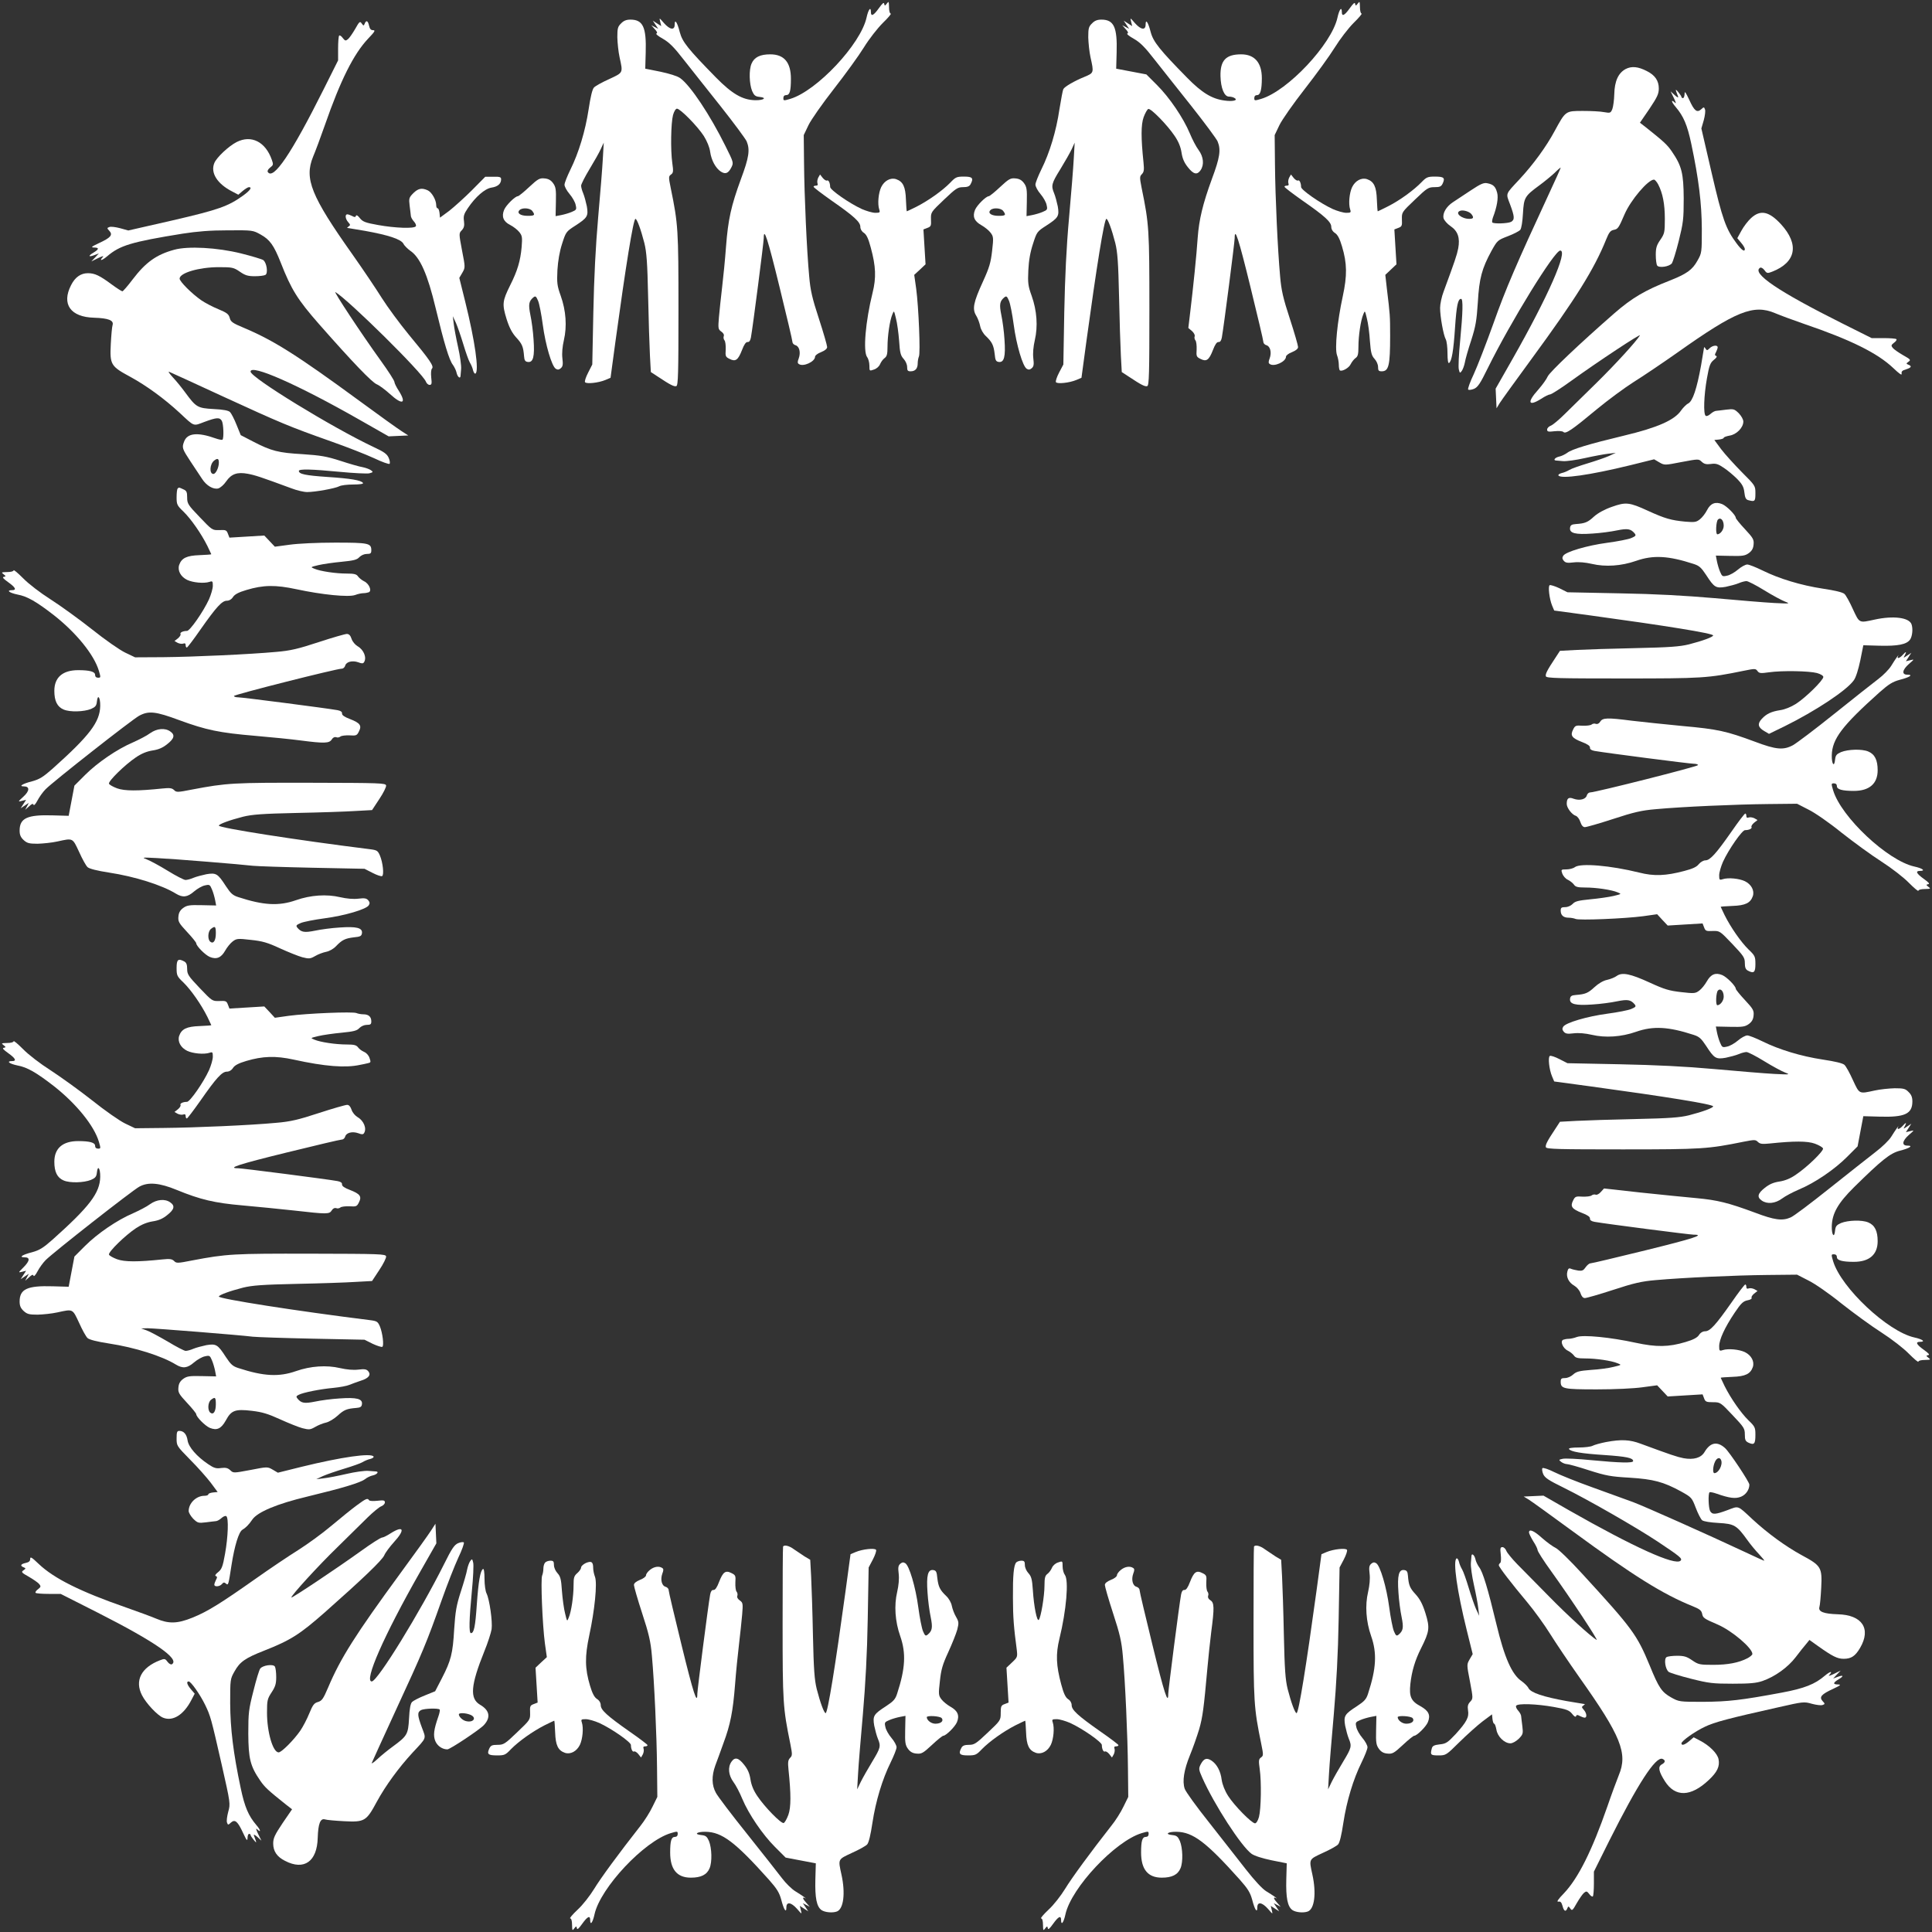
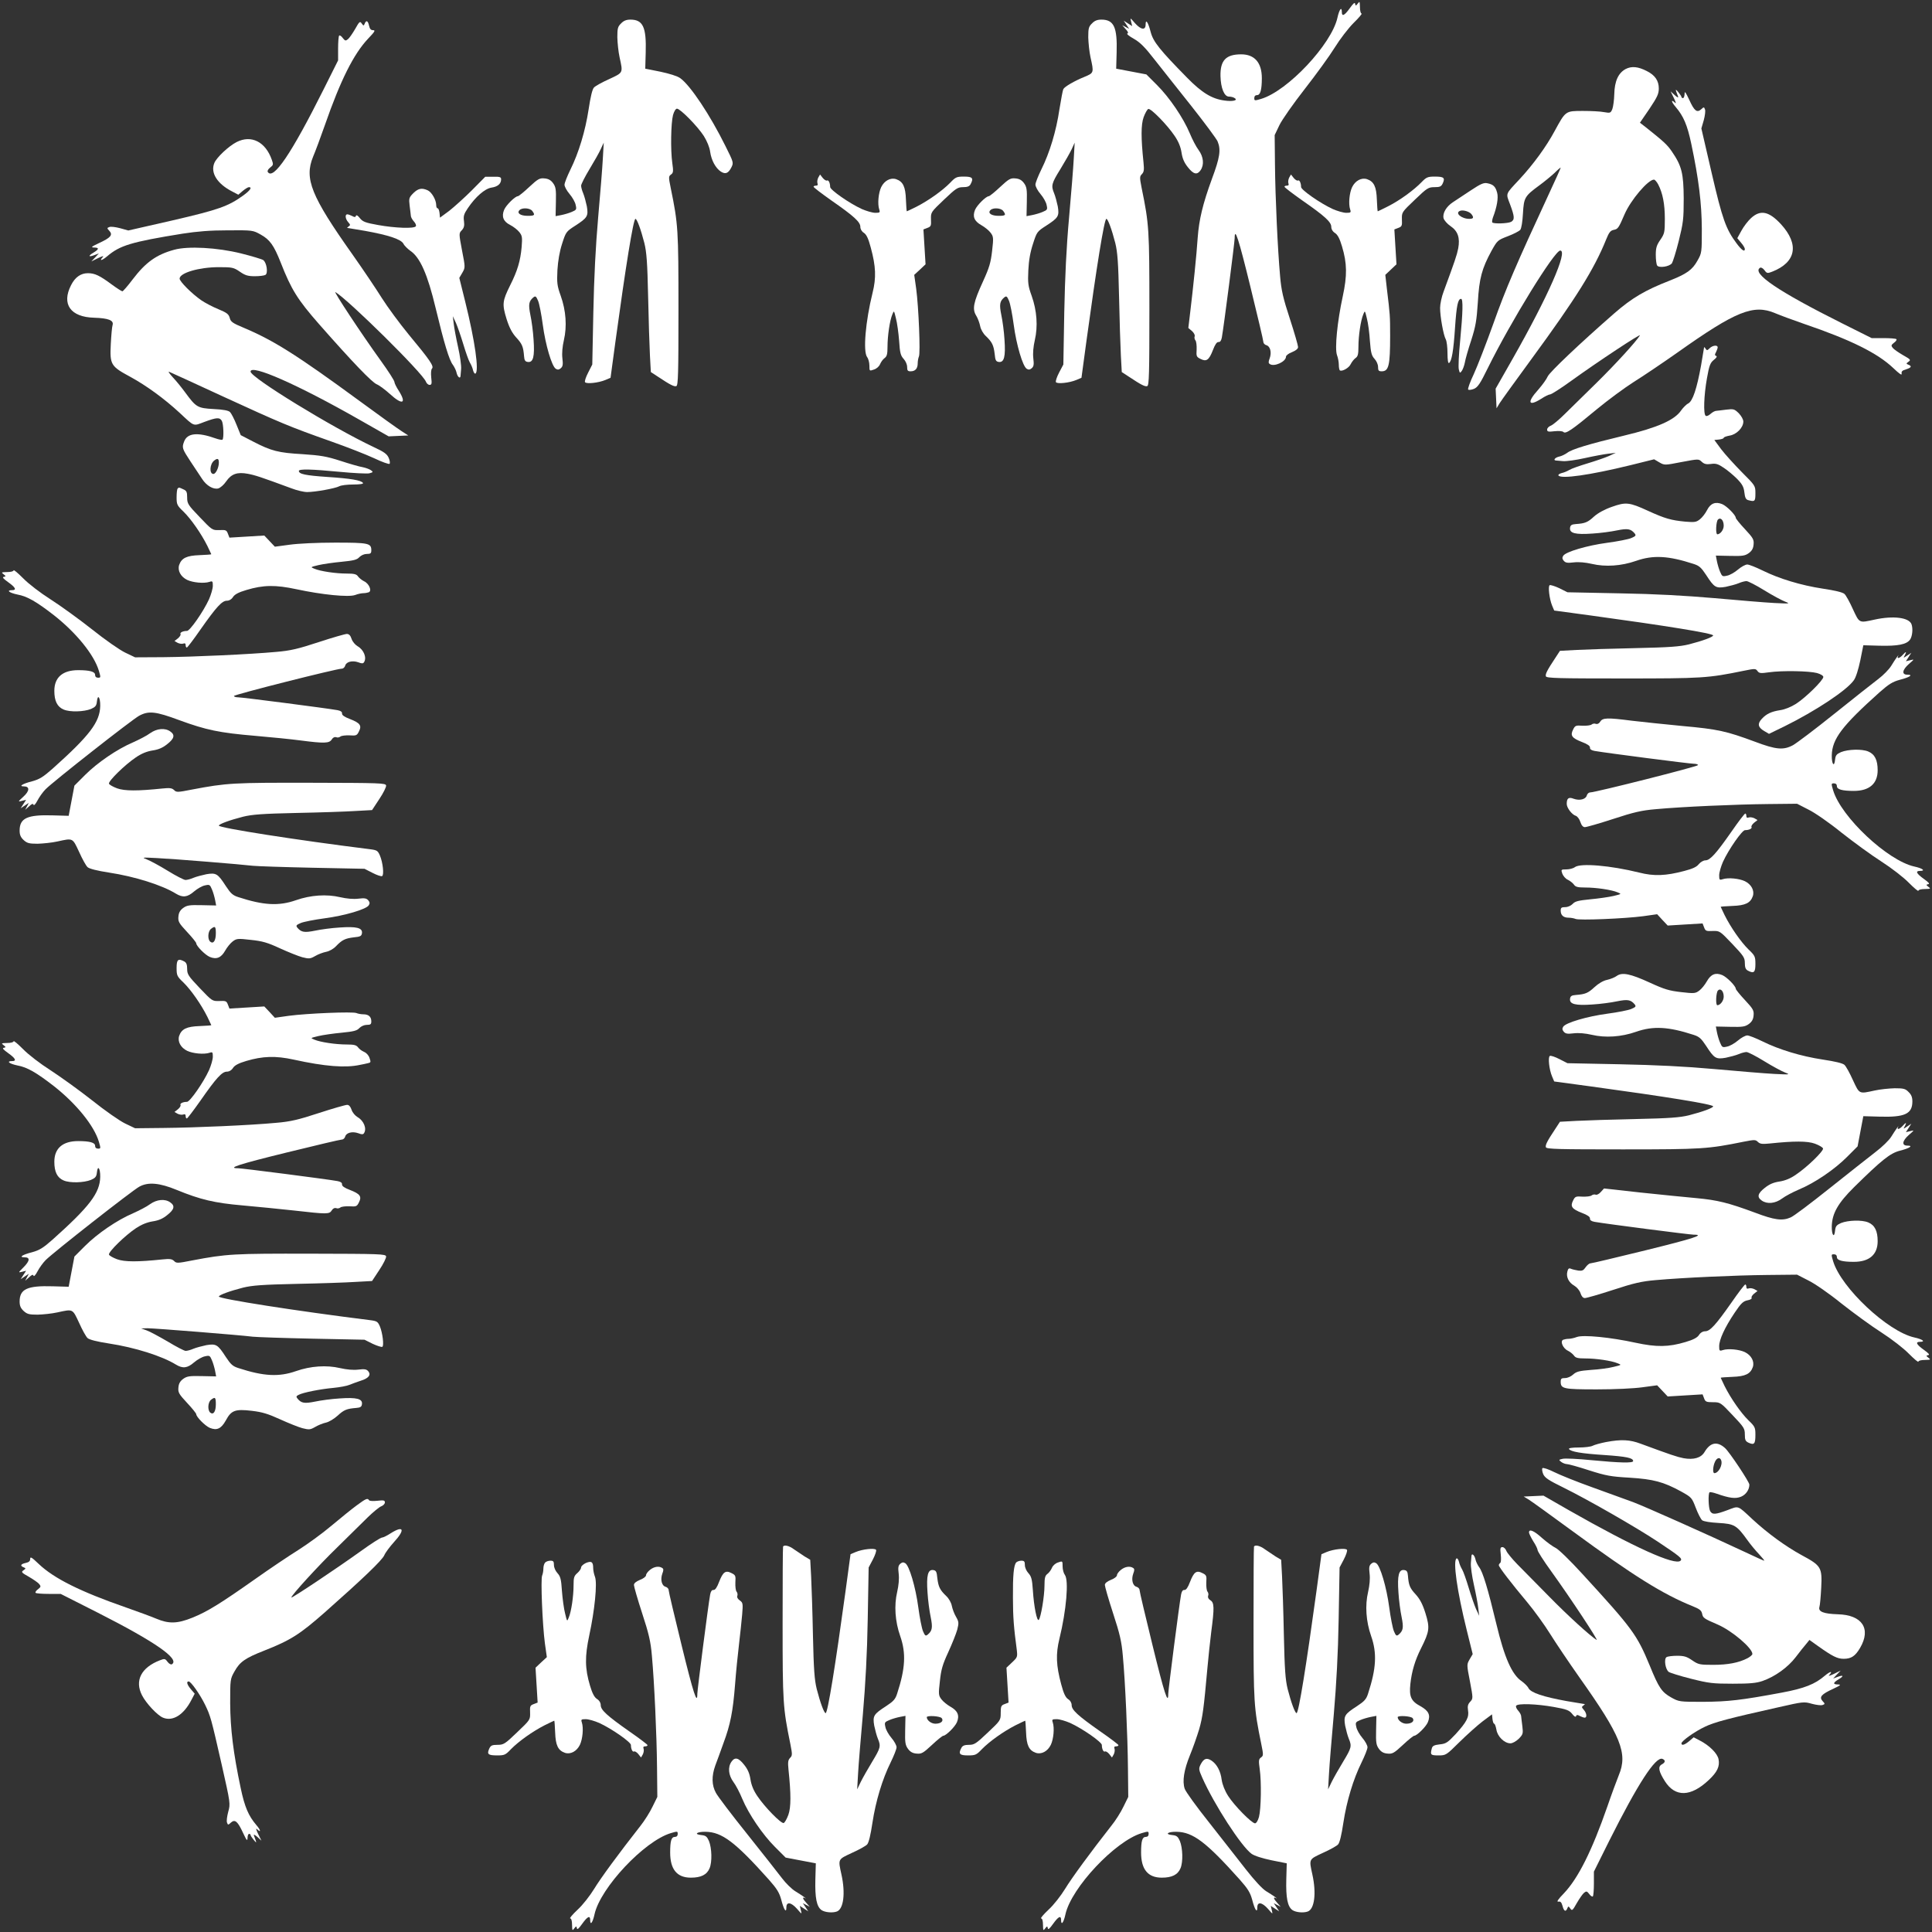
<svg xmlns="http://www.w3.org/2000/svg" version="1.0" width="1280pt" height="1280pt" viewBox="0 0 1280 1280" preserveAspectRatio="xMidYMid meet">
  <rect x="0" y="0" width="1280" height="1280" fill="#333333" stroke="none" />
  <g transform="translate(0,1280) scale(0.1,-0.1)" fill="#ffffff" stroke="none">
-     <path d="M5823 12746 c-35 -49 -53 -58 -53 -26 0 40 -17 18 -29 -37 -39 -176 -329 -485 -505 -538 -44 -13 -46 -13 -46 5 0 13 7 20 19 20 23 0 31 26 31 108 0 109 -45 162 -137 162 -67 0 -106 -19 -124 -62 -18 -42 -15 -134 4 -181 13 -29 21 -36 49 -39 52 -5 29 -23 -29 -22 -84 2 -153 42 -261 152 -184 188 -221 234 -238 298 -17 67 -34 92 -34 51 0 -39 -31 -35 -71 10 -32 37 -32 37 -25 9 l7 -29 -28 18 -28 18 18 -27 18 -27 -23 12 -23 12 23 -26 c16 -17 19 -26 11 -29 -7 -2 12 -18 43 -35 42 -24 74 -56 139 -140 47 -59 156 -198 244 -308 87 -110 164 -214 172 -232 23 -56 15 -107 -38 -249 -65 -178 -85 -266 -99 -449 -6 -82 -18 -204 -26 -270 -8 -66 -17 -155 -21 -198 -6 -73 -5 -79 16 -94 13 -9 20 -21 16 -30 -3 -9 -1 -21 5 -28 6 -7 9 -34 8 -61 -3 -44 -1 -49 26 -62 39 -20 56 -8 82 59 14 37 26 54 37 53 11 -1 18 9 22 30 13 71 85 632 85 658 0 77 26 -2 104 -321 47 -192 86 -356 86 -366 0 -9 9 -19 20 -22 26 -7 36 -48 22 -87 -9 -23 -9 -32 1 -38 29 -20 107 16 107 49 0 8 18 22 40 30 26 11 40 22 40 34 0 10 -24 94 -54 186 -45 137 -57 189 -65 283 -16 171 -32 532 -34 746 l-2 189 31 65 c17 36 93 144 168 240 75 96 165 220 199 275 35 57 90 127 126 163 35 34 59 62 52 62 -6 0 -11 18 -11 43 -1 38 -2 40 -14 24 -13 -17 -15 -17 -18 -2 -2 12 -12 3 -35 -29z" />
    <path d="M8943 12746 c-35 -49 -53 -58 -53 -26 0 40 -17 18 -29 -37 -39 -176 -329 -485 -505 -538 -44 -13 -46 -13 -46 5 0 13 7 20 19 20 21 0 31 35 31 112 0 103 -48 158 -137 158 -101 0 -139 -40 -137 -144 2 -80 25 -136 56 -136 13 0 30 -4 38 -10 24 -15 -13 -24 -68 -16 -83 11 -150 52 -247 151 -181 184 -224 238 -241 301 -17 67 -34 92 -34 51 0 -39 -31 -35 -71 10 -32 37 -32 37 -25 9 l7 -29 -28 18 -28 18 18 -27 18 -27 -23 12 -23 12 23 -26 c16 -17 19 -26 11 -29 -7 -2 12 -18 43 -35 42 -24 74 -56 139 -140 47 -59 156 -198 244 -308 87 -110 164 -214 172 -232 23 -56 15 -107 -38 -249 -60 -164 -85 -268 -94 -389 -7 -110 -31 -341 -49 -489 l-13 -109 24 -20 c13 -12 21 -27 18 -35 -3 -8 -1 -20 5 -27 6 -7 9 -34 8 -61 -3 -44 -1 -49 26 -62 39 -20 56 -8 82 59 14 37 26 54 37 53 11 -1 18 9 22 30 13 71 85 632 85 658 0 77 26 -2 104 -321 47 -192 86 -356 86 -366 0 -9 9 -19 20 -22 26 -7 36 -48 22 -87 -9 -23 -9 -32 1 -38 29 -20 107 16 107 49 0 8 18 22 40 30 26 11 40 22 40 34 0 10 -24 94 -54 186 -45 137 -57 189 -65 283 -16 177 -32 524 -34 740 l-2 195 31 65 c17 36 93 144 168 240 75 96 165 220 199 275 34 55 90 128 125 163 35 34 58 62 53 62 -6 0 -11 19 -11 43 -1 38 -2 40 -14 24 -13 -17 -15 -17 -18 -2 -2 12 -12 3 -35 -29z" />
    <path d="M4115 12645 c-22 -21 -25 -33 -25 -92 1 -37 7 -97 15 -133 23 -105 25 -100 -69 -144 -47 -21 -92 -46 -101 -56 -11 -12 -23 -63 -35 -143 -22 -145 -66 -290 -121 -401 -21 -43 -39 -88 -39 -100 0 -12 15 -40 34 -62 18 -21 37 -54 40 -72 7 -30 5 -33 -26 -46 -18 -8 -50 -17 -70 -21 l-37 -7 2 95 c2 83 -1 99 -19 124 -15 20 -31 29 -57 31 -32 3 -43 -3 -101 -57 -36 -34 -70 -61 -75 -61 -18 0 -78 -59 -91 -90 -18 -44 -6 -77 39 -100 22 -11 49 -32 61 -47 20 -25 21 -35 16 -100 -8 -91 -28 -158 -76 -253 -52 -105 -54 -125 -24 -223 19 -60 37 -93 65 -124 39 -42 46 -61 51 -123 2 -28 8 -36 25 -38 36 -5 46 36 38 148 -3 52 -13 126 -21 163 -14 70 -11 91 20 117 14 11 18 7 31 -23 8 -19 22 -90 31 -158 18 -135 60 -276 86 -292 12 -8 21 -7 33 3 14 12 16 25 11 66 -4 34 0 77 10 121 21 90 14 195 -21 293 -24 67 -26 85 -22 170 4 63 14 122 31 175 25 78 27 81 86 119 82 53 89 64 78 129 -6 28 -16 67 -24 86 -8 18 -14 41 -14 51 0 9 25 59 56 110 31 51 65 111 75 134 l19 41 -6 -105 c-3 -58 -17 -233 -31 -390 -17 -196 -27 -393 -32 -630 l-7 -345 -27 -53 c-15 -29 -25 -58 -21 -64 8 -13 89 -5 136 15 l33 14 33 244 c67 490 118 809 132 809 10 0 36 -70 59 -160 15 -61 20 -129 25 -355 3 -154 9 -329 12 -390 l6 -110 46 -30 c84 -56 109 -68 123 -63 12 5 14 84 14 509 0 528 -2 563 -51 802 -15 74 -15 79 2 91 15 11 16 21 8 77 -12 85 -9 264 5 317 7 25 18 42 26 42 22 0 137 -117 178 -181 21 -34 38 -74 42 -105 8 -56 36 -108 71 -131 30 -19 49 -12 69 27 16 32 16 33 -39 143 -102 206 -232 401 -299 449 -19 14 -71 30 -132 43 l-100 20 3 107 c5 168 -18 218 -101 218 -27 0 -45 -7 -62 -25z m-589 -1242 c21 -28 17 -33 -30 -33 -48 0 -74 18 -54 38 18 18 69 14 84 -5z" />
    <path d="M7235 12645 c-22 -21 -25 -33 -25 -92 1 -37 7 -97 15 -133 23 -103 23 -103 -42 -130 -64 -26 -128 -63 -138 -80 -4 -7 -15 -67 -26 -134 -21 -144 -65 -289 -120 -399 -21 -43 -39 -88 -39 -100 0 -13 15 -41 34 -63 18 -21 37 -54 40 -72 7 -30 5 -33 -26 -46 -18 -8 -50 -17 -70 -21 l-37 -7 2 95 c2 83 -1 99 -19 124 -15 20 -31 29 -57 31 -32 3 -43 -3 -101 -57 -36 -34 -70 -61 -75 -61 -18 0 -78 -59 -91 -90 -18 -44 -6 -75 42 -102 23 -13 50 -35 61 -50 19 -25 20 -34 10 -120 -9 -78 -18 -110 -61 -204 -63 -138 -72 -181 -44 -226 11 -18 22 -49 26 -69 4 -21 19 -48 37 -65 42 -40 52 -61 59 -119 4 -42 8 -50 27 -53 36 -5 46 36 38 148 -3 52 -13 126 -21 163 -14 70 -11 91 20 117 14 11 18 7 31 -23 8 -19 22 -90 31 -158 18 -135 60 -276 86 -292 12 -8 21 -7 33 3 14 12 16 25 11 66 -4 34 0 77 10 121 21 90 14 195 -21 293 -24 66 -26 86 -22 170 3 65 13 121 31 175 25 78 27 81 86 119 82 53 89 64 78 129 -6 28 -16 67 -24 86 -21 51 -18 65 41 160 30 49 64 109 75 132 l20 44 -6 -105 c-3 -58 -17 -233 -31 -390 -18 -198 -27 -390 -32 -630 l-6 -345 -28 -53 c-15 -29 -25 -58 -21 -64 8 -13 89 -5 136 15 l33 14 33 244 c67 490 118 809 132 809 10 0 36 -70 59 -160 15 -61 20 -129 25 -355 3 -154 9 -329 12 -390 l6 -110 46 -30 c84 -56 109 -68 123 -63 12 5 14 84 14 509 0 528 -2 563 -51 802 -14 72 -14 78 2 94 13 14 15 28 10 77 -17 163 -17 250 1 300 10 27 24 52 31 54 17 5 125 -105 174 -178 26 -38 40 -73 46 -111 6 -40 18 -67 42 -97 37 -47 61 -53 84 -20 25 36 20 89 -13 134 -16 21 -42 71 -58 110 -43 103 -135 238 -217 320 l-71 71 -100 19 -100 19 3 107 c5 168 -18 218 -101 218 -27 0 -45 -7 -62 -25z m-589 -1242 c21 -28 17 -33 -30 -33 -48 0 -74 18 -54 38 18 18 69 14 84 -5z" />
    <path d="M2353 12608 c-17 -29 -38 -60 -48 -68 -15 -12 -19 -11 -34 8 -9 13 -20 20 -24 16 -4 -4 -7 -43 -7 -86 l0 -78 -96 -192 c-213 -426 -334 -605 -370 -547 -4 7 3 19 16 29 21 16 22 20 11 51 -42 120 -136 167 -233 118 -53 -27 -133 -102 -148 -139 -27 -65 19 -138 119 -189 l40 -21 29 25 c17 14 35 25 41 25 23 0 9 -21 -36 -54 -101 -73 -163 -95 -469 -166 l-294 -67 -54 15 c-30 8 -62 12 -71 8 -17 -6 -17 -8 0 -26 24 -27 8 -45 -70 -81 -49 -23 -55 -28 -32 -29 35 0 34 -11 -4 -34 -37 -22 -33 -31 7 -16 l29 11 -25 -27 -25 -26 45 22 c25 12 39 16 33 9 -29 -30 -10 -28 27 3 84 72 159 95 500 150 97 15 182 22 300 22 164 1 165 1 217 -28 61 -34 87 -70 133 -186 70 -179 112 -246 256 -410 222 -252 347 -382 380 -396 17 -7 56 -36 87 -64 83 -76 113 -65 59 21 -16 24 -29 51 -29 59 0 8 -40 71 -90 140 -127 176 -317 464 -301 455 87 -52 579 -537 600 -594 4 -11 15 -21 24 -21 14 0 16 8 11 49 -3 29 -1 53 5 59 15 15 -14 57 -152 223 -61 74 -142 184 -180 244 -38 61 -125 190 -194 288 -275 388 -321 503 -262 648 15 35 50 129 78 209 104 299 191 472 286 573 45 47 51 57 34 57 -15 0 -22 8 -27 30 -7 33 -19 39 -29 13 -6 -15 -8 -15 -20 2 -11 16 -15 13 -43 -37z" />
    <path d="M10771 12343 c-49 -26 -74 -80 -76 -167 -1 -39 -7 -83 -13 -99 -11 -26 -14 -27 -54 -20 -24 5 -87 8 -140 8 -117 0 -115 1 -188 -133 -56 -104 -141 -221 -234 -321 -95 -102 -90 -89 -61 -166 30 -81 31 -101 6 -115 -21 -11 -114 -14 -124 -4 -3 3 -1 18 4 33 27 70 37 131 28 164 -11 41 -25 55 -65 63 -24 5 -44 -4 -109 -47 -44 -29 -97 -64 -118 -78 -45 -29 -71 -74 -63 -107 4 -14 24 -37 46 -52 49 -33 64 -78 51 -148 -9 -45 -22 -83 -96 -284 -14 -36 -24 -85 -24 -110 0 -58 22 -179 37 -207 7 -12 12 -54 12 -93 0 -44 4 -69 10 -65 18 11 30 82 40 235 10 146 19 190 40 190 14 0 12 -88 -6 -276 -9 -90 -13 -176 -9 -191 6 -26 8 -27 20 -10 7 10 16 35 20 55 3 20 22 87 42 147 30 94 36 131 44 251 9 160 27 225 90 341 39 70 41 72 109 98 37 14 74 33 82 42 8 10 15 54 18 109 6 106 12 115 110 187 30 22 74 58 98 80 23 23 42 39 42 36 0 -3 -36 -84 -81 -180 -210 -453 -284 -624 -364 -850 -48 -134 -107 -286 -131 -338 -25 -52 -41 -98 -37 -102 5 -4 22 -2 39 5 25 11 41 35 91 137 152 308 442 779 480 779 53 0 -80 -303 -317 -720 l-111 -195 3 -65 3 -65 20 33 c11 18 105 148 209 290 297 405 418 599 497 795 19 47 28 59 50 64 28 5 33 12 72 103 41 95 156 230 195 230 6 0 19 -15 28 -32 30 -58 44 -130 44 -228 0 -89 -2 -98 -30 -139 -25 -36 -30 -54 -30 -100 0 -31 4 -62 9 -70 12 -18 81 -8 98 15 6 9 27 75 45 147 30 121 33 145 33 282 -1 167 -13 216 -79 312 -30 44 -53 65 -171 159 l-40 31 63 92 c52 78 62 99 62 135 0 51 -25 88 -79 115 -58 30 -101 34 -140 14z m-1023 -961 c18 -23 15 -32 -13 -32 -52 0 -98 39 -62 53 19 8 61 -4 75 -21z" />
    <path d="M11104 12198 c3 -10 9 -26 13 -35 4 -13 -1 -11 -22 7 l-27 25 22 -45 c12 -25 16 -39 9 -32 -30 28 -28 9 3 -27 52 -61 77 -120 103 -243 50 -236 69 -396 70 -563 0 -158 0 -161 -29 -212 -34 -61 -70 -87 -186 -133 -162 -63 -249 -115 -365 -216 -229 -200 -428 -389 -441 -418 -7 -17 -35 -56 -63 -88 -76 -84 -66 -114 20 -60 24 16 51 29 59 29 8 0 71 40 140 90 176 127 464 317 455 301 -24 -40 -161 -190 -286 -313 -79 -77 -174 -171 -212 -208 -37 -37 -79 -72 -92 -77 -14 -5 -25 -17 -25 -26 0 -14 8 -16 49 -11 29 3 53 1 59 -5 15 -15 57 14 223 152 74 61 184 142 244 180 61 38 190 125 288 194 388 275 504 322 648 261 35 -15 120 -46 189 -70 311 -106 489 -194 594 -294 40 -38 57 -50 55 -37 -3 15 4 22 29 29 35 11 41 21 15 31 -15 6 -15 8 2 20 16 11 13 15 -37 43 -29 17 -60 38 -68 48 -12 15 -11 19 8 34 13 9 20 20 16 24 -4 4 -43 7 -86 7 l-78 0 -192 96 c-426 213 -605 334 -547 370 7 4 19 -3 29 -16 16 -22 20 -22 51 -10 159 62 181 181 58 315 -79 85 -135 97 -197 41 -21 -19 -50 -57 -65 -85 l-27 -49 25 -30 c14 -16 25 -35 25 -41 0 -23 -21 -9 -55 37 -71 95 -94 161 -165 467 l-68 294 16 55 c8 30 12 62 8 71 -6 17 -8 17 -25 1 -28 -25 -46 -11 -79 62 -25 53 -31 61 -31 40 -1 -16 -5 -28 -11 -28 -5 0 -10 3 -10 8 0 4 -10 18 -21 32 -13 16 -19 19 -15 8z" />
    <path d="M5421 11623 c-6 -12 -8 -29 -5 -37 4 -11 1 -16 -10 -16 -9 0 -16 -3 -16 -7 0 -5 53 -45 118 -91 151 -105 192 -143 192 -175 0 -15 9 -31 24 -40 17 -12 29 -37 45 -97 34 -125 37 -200 12 -300 -47 -190 -64 -389 -36 -426 8 -10 15 -36 15 -56 0 -37 0 -37 31 -26 18 6 34 21 40 36 6 14 19 32 29 39 16 12 20 26 20 76 0 72 15 174 32 214 11 28 11 27 24 -27 8 -30 17 -97 21 -149 5 -79 10 -97 30 -119 13 -14 23 -37 23 -53 0 -24 4 -29 23 -29 31 0 47 18 47 53 0 15 4 36 8 45 11 22 -2 329 -18 449 l-13 92 38 35 37 35 -7 115 -7 116 26 10 c24 9 26 14 24 57 -1 47 -1 47 86 130 79 75 91 83 126 83 29 0 42 5 50 19 22 41 13 51 -43 51 -49 0 -56 -3 -92 -41 -52 -53 -144 -118 -222 -158 -34 -17 -64 -31 -65 -31 -2 0 -4 35 -6 78 -3 85 -19 119 -65 135 -37 12 -78 -10 -99 -53 -18 -38 -25 -111 -13 -147 7 -21 4 -23 -26 -23 -19 0 -59 12 -89 25 -83 38 -210 127 -210 146 0 27 -11 49 -21 43 -5 -3 -18 5 -28 17 l-18 23 -12 -21z" />
    <path d="M8541 11623 c-6 -12 -8 -29 -5 -37 4 -11 1 -16 -10 -16 -9 0 -16 -3 -16 -7 0 -5 53 -45 118 -91 151 -105 192 -143 192 -175 0 -15 9 -31 25 -41 17 -11 31 -37 46 -88 34 -113 35 -193 5 -332 -36 -165 -54 -346 -38 -389 7 -18 12 -47 12 -64 0 -16 3 -32 6 -36 12 -12 62 15 73 41 7 14 21 32 32 40 15 10 19 25 19 75 0 72 15 174 32 214 11 28 11 27 24 -27 8 -30 17 -97 20 -149 6 -78 11 -97 31 -119 13 -14 23 -37 23 -53 0 -24 4 -29 24 -29 47 0 56 38 56 235 0 134 -1 142 -21 307 l-11 97 37 35 37 35 -7 115 -7 116 26 10 c24 9 26 14 24 57 -1 47 -1 47 86 130 81 78 90 83 130 83 36 0 45 4 55 26 16 36 7 44 -53 44 -47 0 -56 -4 -87 -36 -52 -54 -146 -122 -221 -160 -37 -19 -69 -34 -70 -34 -2 0 -4 35 -6 78 -3 85 -19 119 -65 135 -37 12 -78 -10 -99 -53 -18 -38 -25 -111 -13 -147 7 -21 4 -23 -26 -23 -19 0 -59 12 -89 25 -83 38 -210 127 -210 146 0 27 -11 49 -21 43 -5 -3 -18 5 -28 17 l-18 23 -12 -21z" />
    <path d="M3126 11539 c-49 -49 -117 -110 -150 -136 l-61 -45 -3 31 c-2 17 -7 31 -13 31 -5 0 -9 9 -9 21 0 34 -29 85 -56 98 -40 18 -63 13 -96 -19 -28 -29 -30 -34 -24 -83 4 -29 7 -59 8 -67 0 -8 9 -25 20 -37 11 -12 17 -26 13 -32 -10 -17 -138 -12 -249 8 -85 15 -103 22 -122 46 -13 17 -23 23 -26 15 -3 -10 -9 -10 -25 -1 -12 6 -26 11 -32 11 -17 0 -13 -31 6 -52 15 -17 15 -20 3 -28 -8 -6 -12 -10 -9 -10 3 0 57 -9 120 -20 154 -28 236 -55 252 -85 6 -13 28 -34 46 -47 64 -43 114 -156 167 -378 56 -233 90 -347 115 -378 9 -13 21 -36 24 -52 6 -27 24 -42 26 -22 0 4 2 25 4 47 2 22 -7 87 -20 145 -13 58 -26 128 -29 155 l-6 50 21 -45 c11 -25 33 -89 49 -142 16 -53 35 -107 43 -120 8 -13 18 -36 21 -51 4 -15 11 -25 16 -22 25 16 -3 215 -68 477 l-39 157 20 34 c20 35 20 35 -2 148 -21 112 -21 113 -2 133 15 16 19 30 15 61 -5 33 0 48 25 85 51 76 113 130 157 137 41 6 64 25 64 55 0 15 -8 18 -52 17 l-53 0 -89 -90z" />
    <path d="M1153 11145 c-117 -32 -188 -83 -274 -196 -33 -44 -64 -79 -68 -79 -5 0 -36 20 -69 44 -82 61 -114 76 -160 76 -47 0 -85 -27 -111 -79 -65 -126 -4 -212 153 -216 93 -3 131 -17 122 -48 -4 -12 -9 -69 -12 -127 -7 -136 0 -147 130 -217 106 -58 223 -143 325 -237 102 -95 89 -90 166 -61 81 30 101 31 115 6 11 -21 14 -114 4 -124 -3 -3 -25 1 -47 9 -118 42 -186 35 -207 -21 -16 -41 -13 -48 42 -132 28 -43 63 -95 77 -116 29 -45 74 -71 107 -63 14 4 37 24 52 46 35 51 74 64 144 51 48 -9 85 -21 288 -96 36 -14 83 -25 105 -25 53 0 185 24 212 38 12 7 54 12 93 12 44 0 69 4 65 10 -11 18 -82 30 -235 40 -146 10 -190 19 -190 40 0 14 83 12 271 -6 92 -9 180 -13 195 -10 27 7 28 9 11 21 -10 7 -35 16 -55 20 -20 3 -86 22 -147 42 -93 30 -132 36 -250 44 -160 9 -207 21 -325 82 l-85 44 -28 69 c-15 38 -35 76 -43 84 -10 10 -44 17 -109 20 -107 6 -116 12 -188 110 -22 30 -58 75 -81 99 -22 24 -34 41 -26 38 8 -3 170 -77 360 -165 379 -174 435 -198 715 -297 105 -37 232 -87 284 -111 52 -25 98 -41 102 -37 4 5 2 22 -6 40 -11 25 -30 39 -99 71 -272 128 -816 461 -816 500 0 52 313 -86 720 -318 l195 -111 65 3 65 3 -45 29 c-25 16 -151 106 -280 201 -412 302 -566 399 -762 482 -77 32 -90 41 -96 67 -7 25 -19 34 -74 57 -37 15 -89 42 -115 60 -62 43 -143 124 -143 143 0 38 129 76 260 76 89 0 98 -2 139 -30 36 -25 54 -30 100 -30 31 0 62 4 70 9 18 12 8 81 -15 98 -9 6 -75 26 -147 44 -157 39 -352 50 -444 24z m297 -1410 c0 -32 -20 -75 -36 -75 -28 0 -25 64 4 88 23 18 32 15 32 -13z" />
    <path d="M11327 10493 c-16 -16 -19 -16 -27 -3 -5 8 -10 12 -10 9 0 -3 -9 -57 -20 -120 -28 -154 -55 -236 -85 -252 -13 -6 -34 -28 -47 -46 -43 -64 -156 -114 -378 -167 -233 -56 -347 -90 -378 -115 -13 -9 -36 -21 -52 -24 -27 -6 -42 -24 -22 -26 4 0 25 -2 47 -4 22 -2 87 7 145 20 58 13 128 26 155 29 l50 6 -45 -21 c-25 -11 -89 -33 -142 -49 -53 -16 -107 -35 -120 -43 -13 -8 -36 -18 -51 -21 -15 -4 -25 -11 -22 -16 16 -25 207 2 477 68 l157 39 34 -20 c35 -20 35 -20 148 2 112 21 113 21 133 2 16 -15 30 -19 61 -15 33 5 48 0 85 -25 25 -16 65 -50 89 -74 35 -36 44 -54 48 -90 4 -35 10 -47 27 -51 42 -11 46 -8 46 45 0 51 0 51 -91 142 -49 50 -111 118 -136 151 l-45 61 31 3 c17 2 31 7 31 11 0 5 18 11 39 15 46 7 91 53 91 93 0 14 -13 37 -30 55 -29 28 -34 30 -83 24 -29 -4 -59 -7 -67 -8 -8 0 -25 -9 -37 -20 -12 -11 -26 -17 -32 -13 -17 10 -12 138 8 249 15 85 22 103 46 122 17 13 23 23 15 26 -10 3 -10 9 -1 25 6 12 11 26 11 32 0 17 -34 13 -53 -6z" />
    <path d="M1177 9563 c-4 -3 -7 -29 -7 -58 0 -47 3 -54 46 -95 50 -49 117 -145 158 -227 14 -29 26 -54 26 -55 0 -2 -35 -4 -78 -6 -85 -3 -119 -19 -135 -65 -12 -37 10 -78 53 -99 38 -18 111 -25 148 -13 20 7 22 4 22 -26 0 -19 -12 -59 -25 -89 -38 -83 -127 -210 -146 -210 -27 0 -49 -11 -43 -21 3 -5 -5 -18 -17 -28 l-23 -18 21 -12 c12 -6 29 -8 37 -5 11 4 16 1 16 -10 0 -9 3 -16 8 -16 4 0 45 54 90 119 106 151 143 191 175 191 15 0 31 9 41 25 11 17 37 31 88 46 113 34 193 35 333 5 167 -36 345 -54 388 -38 18 7 43 12 54 12 12 0 28 3 36 6 23 9 2 58 -31 73 -14 7 -32 21 -40 32 -10 15 -25 19 -75 19 -72 0 -174 15 -214 32 -27 11 -27 11 27 24 30 7 99 17 153 22 80 8 102 13 118 31 12 12 32 21 49 21 25 0 30 4 30 24 0 47 -17 51 -239 51 -121 0 -246 -6 -303 -14 l-97 -13 -35 37 -35 37 -115 -7 -116 -7 -10 26 c-9 24 -14 26 -57 24 -47 -1 -47 -1 -130 86 -78 81 -83 90 -83 130 0 36 -4 45 -25 54 -30 14 -30 14 -38 5z" />
    <path d="M10679 9442 c-49 -17 -92 -41 -118 -64 -41 -38 -59 -46 -121 -50 -28 -2 -36 -8 -38 -25 -5 -36 36 -46 148 -38 52 3 126 13 163 21 70 14 91 11 117 -20 11 -14 7 -18 -23 -31 -19 -8 -90 -22 -158 -31 -135 -18 -276 -60 -292 -86 -8 -12 -7 -21 3 -33 12 -14 25 -16 66 -11 34 4 77 0 121 -10 89 -21 195 -14 292 20 114 40 215 34 381 -20 38 -12 51 -24 84 -74 53 -82 64 -89 129 -78 28 6 67 16 86 24 18 8 42 14 52 14 10 0 63 -27 118 -61 55 -34 117 -67 138 -75 36 -14 31 -14 -72 -9 -60 3 -238 18 -395 32 -197 17 -392 28 -630 32 l-345 7 -54 27 c-30 14 -59 23 -64 20 -12 -7 -2 -91 16 -135 l14 -33 244 -33 c490 -67 809 -118 809 -132 0 -10 -70 -36 -160 -59 -61 -15 -129 -20 -355 -25 -154 -3 -329 -9 -390 -12 l-110 -6 -30 -46 c-56 -84 -68 -109 -63 -123 5 -12 84 -14 509 -14 528 0 563 2 802 51 74 15 79 15 91 -2 11 -15 21 -16 77 -8 85 12 264 9 317 -5 25 -7 42 -18 42 -26 0 -22 -117 -137 -181 -178 -33 -21 -75 -38 -105 -42 -58 -9 -91 -24 -122 -58 -30 -32 -25 -56 16 -80 l32 -19 103 50 c206 102 412 238 459 305 14 19 30 71 43 132 l20 100 107 -3 c121 -3 180 8 203 41 15 22 20 73 9 102 -17 44 -121 57 -244 30 -105 -23 -100 -25 -144 69 -21 47 -46 92 -56 101 -12 11 -63 23 -143 35 -145 22 -290 66 -401 121 -43 21 -88 39 -100 39 -12 0 -40 -15 -62 -34 -21 -18 -54 -37 -72 -40 -30 -7 -33 -5 -46 26 -8 18 -17 50 -21 70 l-7 37 95 -2 c83 -2 99 1 124 19 20 15 29 31 31 57 3 32 -3 43 -57 101 -34 36 -61 70 -61 75 0 18 -59 78 -90 91 -44 18 -77 6 -100 -39 -11 -22 -32 -49 -47 -61 -25 -20 -35 -21 -98 -16 -93 9 -133 20 -245 71 -126 58 -148 60 -241 27z m741 -125 c0 -27 -22 -56 -42 -57 -13 0 -9 85 4 98 17 17 38 -4 38 -41z" />
    <path d="M90 9021 c0 -6 -18 -11 -42 -11 -39 -1 -41 -2 -25 -14 17 -13 17 -15 2 -18 -12 -2 -3 -12 29 -35 49 -35 58 -53 26 -53 -41 0 -18 -18 36 -29 65 -12 125 -47 240 -136 149 -117 267 -262 299 -369 13 -44 13 -46 -5 -46 -13 0 -20 7 -20 19 0 21 -35 31 -112 31 -103 0 -158 -48 -158 -137 0 -67 19 -106 62 -124 42 -18 134 -15 181 4 29 13 36 21 39 49 5 52 23 29 22 -29 -2 -107 -70 -196 -316 -416 -62 -55 -87 -70 -134 -83 -64 -16 -93 -34 -56 -34 40 0 39 -30 -3 -68 -37 -34 -37 -35 -10 -28 l28 7 -18 -28 -18 -28 27 18 27 18 -12 -23 -12 -23 26 23 c18 17 26 20 29 10 3 -7 14 5 26 28 12 23 36 57 54 75 50 51 572 461 620 487 63 34 109 29 265 -29 180 -66 267 -84 503 -104 107 -9 244 -23 304 -31 154 -20 188 -19 204 7 8 13 19 18 29 15 8 -4 21 -2 28 4 7 6 34 9 61 8 44 -3 49 -1 62 26 20 39 8 56 -59 82 -37 14 -54 26 -53 37 1 11 -9 18 -30 22 -80 14 -631 85 -657 85 -16 0 -29 4 -29 9 0 9 680 181 715 181 9 0 19 9 22 20 7 26 48 36 87 22 23 -9 32 -9 38 1 19 30 -2 82 -42 105 -17 10 -35 31 -41 50 -7 22 -17 32 -31 32 -11 0 -95 -24 -186 -54 -137 -45 -187 -57 -282 -65 -174 -16 -543 -33 -750 -35 l-185 -1 -65 31 c-36 17 -135 86 -220 154 -85 67 -209 157 -275 199 -69 44 -146 103 -182 140 -35 35 -63 59 -63 52z" />
    <path d="M12605 8460 c-20 -22 -40 -27 -30 -7 12 22 -19 -21 -45 -64 -14 -23 -52 -62 -85 -87 -33 -25 -165 -129 -292 -231 -128 -103 -252 -196 -274 -208 -63 -34 -112 -30 -252 23 -189 70 -245 83 -480 104 -120 12 -271 27 -335 35 -163 21 -194 20 -210 -6 -8 -13 -19 -18 -29 -15 -8 4 -21 2 -28 -4 -7 -6 -34 -9 -61 -8 -44 3 -49 1 -62 -26 -20 -39 -8 -56 59 -82 37 -14 54 -26 53 -37 -1 -11 9 -18 30 -22 80 -14 631 -85 657 -85 16 0 29 -4 29 -9 0 -9 -680 -181 -715 -181 -9 0 -19 -9 -22 -20 -7 -26 -48 -36 -87 -22 -33 13 -46 4 -46 -34 0 -26 34 -71 60 -79 10 -3 24 -21 30 -40 8 -24 18 -35 30 -35 11 0 95 24 187 54 137 45 189 57 283 65 171 16 532 32 746 34 l190 2 74 -38 c42 -20 140 -88 220 -153 80 -63 199 -150 265 -192 67 -43 147 -105 182 -141 35 -35 63 -59 63 -52 0 6 18 11 43 11 38 1 40 2 24 14 -17 13 -17 15 -2 18 12 2 3 12 -29 35 -49 35 -58 53 -26 53 40 0 18 17 -37 29 -177 39 -485 328 -538 505 -13 44 -13 46 5 46 13 0 20 -7 20 -19 0 -21 35 -31 112 -31 103 0 158 48 158 137 0 67 -19 106 -62 124 -42 18 -134 15 -181 -4 -29 -13 -36 -21 -39 -49 -5 -54 -23 -32 -22 27 2 109 68 196 316 418 62 55 87 70 134 83 67 17 92 34 51 34 -39 0 -35 31 10 71 37 32 37 32 9 25 l-29 -7 18 28 18 28 -27 -18 c-27 -18 -27 -18 -16 2 14 26 8 27 -15 1z" />
    <path d="M994 7942 c-21 -16 -72 -42 -112 -60 -106 -45 -237 -135 -318 -216 l-71 -71 -19 -100 -19 -100 -106 3 c-168 5 -219 -18 -219 -101 0 -28 7 -44 26 -62 23 -21 36 -25 93 -25 36 1 95 7 131 15 105 23 100 25 144 -69 21 -47 46 -92 56 -101 12 -11 64 -24 142 -36 171 -26 352 -83 444 -140 45 -27 75 -24 120 15 21 18 54 37 72 40 30 7 33 5 46 -26 8 -18 17 -50 21 -70 l7 -37 -95 2 c-83 2 -99 -1 -124 -19 -20 -15 -29 -31 -31 -57 -3 -32 3 -43 57 -101 34 -36 61 -70 61 -75 0 -18 59 -78 90 -91 44 -18 75 -6 102 42 13 23 35 50 50 61 25 19 34 20 120 10 77 -8 111 -18 193 -56 55 -25 122 -52 148 -59 44 -11 52 -11 85 8 20 12 53 24 73 28 21 4 48 19 65 37 40 42 61 52 119 59 42 4 50 8 53 27 5 36 -36 46 -148 38 -52 -3 -126 -13 -163 -21 -70 -14 -91 -11 -117 20 -11 14 -7 18 23 31 19 8 90 22 158 31 135 18 276 60 292 86 8 12 7 21 -3 33 -12 14 -25 16 -66 11 -34 -4 -77 0 -121 10 -89 21 -195 14 -292 -20 -114 -40 -215 -34 -381 20 -38 12 -51 24 -84 74 -53 82 -64 89 -129 78 -28 -6 -67 -16 -86 -24 -18 -8 -42 -14 -52 -14 -10 0 -63 27 -118 61 -55 34 -117 67 -138 75 -36 14 -32 14 67 9 121 -6 561 -42 635 -51 28 -3 205 -9 395 -13 l345 -7 53 -27 c29 -15 58 -25 64 -21 13 8 5 89 -15 136 -14 32 -19 36 -68 42 -482 60 -999 141 -999 156 0 10 70 36 160 59 61 15 129 20 355 25 154 3 330 9 390 13 l110 6 48 73 c27 40 47 81 45 90 -3 16 -38 17 -498 18 -514 1 -557 -1 -788 -45 -96 -19 -104 -19 -119 -3 -14 13 -28 15 -77 10 -163 -17 -250 -17 -300 1 -27 10 -52 24 -54 31 -5 17 105 125 178 174 38 26 73 40 111 46 40 6 67 18 97 42 47 37 53 61 20 84 -35 25 -89 20 -134 -12z m436 -1325 c0 -49 -16 -73 -37 -56 -19 16 -16 69 5 85 27 21 32 17 32 -29z" />
    <path d="M11472 7291 c-104 -149 -143 -191 -173 -191 -13 0 -32 -11 -44 -25 -14 -19 -42 -31 -95 -45 -124 -33 -202 -36 -300 -11 -190 47 -389 64 -426 36 -10 -8 -36 -15 -56 -15 -36 0 -37 -1 -27 -29 6 -15 22 -34 37 -40 14 -7 32 -21 40 -32 10 -15 25 -19 75 -19 72 0 174 -15 214 -32 27 -11 27 -11 -27 -24 -30 -7 -99 -17 -153 -22 -80 -8 -102 -13 -118 -31 -12 -12 -32 -21 -49 -21 -25 0 -30 -4 -30 -23 0 -31 18 -47 53 -47 15 0 36 -4 45 -8 22 -11 329 2 449 18 l92 13 35 -38 35 -37 115 7 116 7 10 -26 c9 -24 14 -26 57 -24 47 1 47 1 130 -86 75 -79 83 -91 83 -126 0 -29 5 -42 19 -50 41 -22 51 -13 51 43 0 50 -3 56 -46 97 -50 49 -117 145 -158 227 -14 29 -26 54 -26 55 0 2 35 4 78 6 85 3 119 19 135 65 12 37 -10 78 -53 99 -38 18 -111 25 -147 13 -21 -7 -23 -4 -23 26 0 19 12 59 25 89 38 83 127 210 146 210 27 0 49 11 43 21 -3 5 5 18 17 28 l23 18 -21 12 c-12 6 -29 8 -37 5 -11 -4 -16 -1 -16 10 0 9 -3 16 -7 16 -5 0 -46 -54 -91 -119z" />
    <path d="M1170 6387 c0 -50 3 -56 46 -97 50 -49 117 -145 158 -227 14 -29 26 -54 26 -55 0 -2 -35 -4 -78 -6 -85 -3 -119 -19 -135 -65 -12 -37 10 -78 53 -99 38 -18 111 -25 148 -13 20 7 22 4 22 -26 0 -19 -12 -59 -25 -89 -38 -83 -127 -210 -146 -210 -27 0 -49 -11 -43 -21 3 -5 -5 -18 -17 -28 l-23 -18 21 -12 c12 -6 29 -8 37 -5 11 4 16 1 16 -10 0 -9 3 -16 8 -16 4 0 44 53 90 118 105 151 143 192 175 192 15 0 31 9 41 25 11 17 37 31 88 46 108 32 194 35 313 9 209 -46 345 -56 440 -35 17 3 40 8 52 11 20 4 21 7 11 35 -6 18 -21 34 -36 40 -14 6 -32 19 -39 29 -12 16 -26 20 -76 20 -72 0 -174 15 -214 32 -28 11 -27 11 27 24 30 7 99 17 153 22 80 8 102 13 118 31 12 12 32 21 49 21 25 0 30 4 30 23 0 31 -18 47 -53 47 -15 0 -36 4 -45 8 -22 11 -329 -2 -449 -18 l-92 -13 -35 38 -35 37 -115 -7 -116 -7 -10 26 c-9 24 -14 26 -57 24 -47 -1 -47 -1 -130 86 -75 79 -83 91 -83 126 0 29 -5 42 -19 50 -41 22 -51 13 -51 -43z" />
    <path d="M10711 6334 c-12 -9 -41 -21 -64 -26 -25 -5 -57 -24 -83 -48 -43 -40 -61 -47 -124 -52 -28 -2 -36 -8 -38 -25 -5 -36 36 -46 148 -38 52 3 126 13 163 21 70 14 91 11 117 -20 11 -14 7 -18 -23 -31 -19 -8 -90 -22 -158 -31 -135 -18 -276 -60 -292 -86 -8 -12 -7 -21 3 -33 12 -14 25 -16 66 -11 34 4 77 0 121 -10 89 -21 195 -14 292 20 114 40 215 34 381 -20 38 -12 51 -24 84 -74 53 -82 64 -89 129 -78 28 6 67 16 86 24 18 8 42 14 52 14 10 0 63 -27 118 -61 55 -34 117 -67 138 -75 36 -14 31 -14 -72 -9 -60 3 -238 18 -395 32 -199 18 -389 27 -630 32 l-345 7 -53 27 c-29 15 -58 25 -64 21 -13 -8 -5 -89 15 -136 l14 -33 244 -33 c490 -67 809 -118 809 -132 0 -10 -70 -36 -160 -59 -61 -15 -129 -20 -355 -25 -154 -3 -329 -9 -390 -12 l-110 -6 -30 -46 c-56 -84 -68 -109 -63 -123 5 -12 84 -14 509 -14 527 0 565 3 802 51 72 14 78 14 94 -2 14 -13 28 -15 77 -10 163 17 250 17 300 -1 27 -10 52 -24 54 -32 5 -16 -103 -122 -179 -173 -37 -26 -72 -40 -110 -46 -40 -6 -67 -18 -97 -42 -47 -37 -53 -61 -20 -84 36 -25 89 -20 134 13 21 16 72 43 112 60 106 44 236 133 318 215 l71 71 19 100 19 100 107 -3 c168 -5 218 18 218 101 0 27 -7 45 -25 62 -21 22 -33 25 -92 25 -37 -1 -97 -7 -133 -15 -105 -23 -100 -25 -144 69 -21 47 -46 92 -56 101 -12 11 -63 23 -143 35 -145 22 -290 66 -401 121 -43 21 -88 39 -100 39 -12 0 -40 -15 -62 -34 -21 -18 -54 -37 -72 -40 -30 -7 -33 -5 -46 26 -8 18 -17 50 -21 70 l-7 37 95 -2 c83 -2 99 1 124 19 20 15 29 31 31 57 3 32 -3 43 -57 101 -34 36 -61 70 -61 75 0 18 -59 78 -90 91 -44 18 -75 6 -102 -42 -13 -23 -35 -50 -50 -61 -25 -19 -34 -20 -120 -10 -79 9 -110 18 -208 63 -129 59 -183 70 -219 44z m709 -137 c0 -27 -22 -56 -42 -57 -13 0 -9 85 4 98 17 17 38 -4 38 -41z" />
    <path d="M90 5901 c0 -6 -18 -11 -42 -11 -39 -1 -41 -2 -25 -14 17 -13 17 -15 2 -18 -12 -2 -3 -12 29 -35 49 -35 58 -53 26 -53 -41 0 -18 -18 36 -29 65 -12 125 -47 240 -136 149 -117 267 -262 299 -369 13 -44 13 -46 -5 -46 -13 0 -20 7 -20 19 0 21 -35 31 -112 31 -103 0 -158 -48 -158 -137 0 -67 19 -106 62 -124 42 -18 134 -15 181 4 29 13 36 21 39 49 5 52 23 29 22 -29 -2 -107 -70 -196 -316 -416 -62 -55 -87 -70 -134 -83 -67 -17 -92 -34 -51 -34 38 0 35 -24 -8 -67 -35 -35 -35 -35 -9 -29 l27 7 -18 -28 -18 -28 27 18 27 18 -12 -23 -12 -23 26 23 c18 17 26 20 29 10 3 -7 14 5 26 28 12 23 36 57 54 75 49 50 572 460 621 487 58 32 133 26 249 -22 156 -64 250 -86 433 -102 94 -8 248 -24 343 -34 220 -25 234 -25 250 1 8 13 19 18 29 15 8 -4 21 -2 28 4 7 6 34 9 61 8 44 -3 49 -1 62 26 20 39 8 56 -59 82 -37 14 -54 26 -53 37 1 11 -9 18 -30 22 -71 13 -632 85 -658 85 -77 0 2 26 320 104 191 47 356 86 366 86 10 0 20 9 23 20 7 26 48 36 87 22 23 -9 32 -9 38 1 19 30 -2 82 -42 105 -17 10 -35 31 -41 50 -7 21 -17 32 -29 32 -11 0 -95 -24 -187 -54 -137 -45 -189 -57 -283 -65 -171 -16 -532 -32 -746 -34 l-189 -2 -65 31 c-36 17 -135 86 -220 154 -85 67 -209 156 -275 199 -69 44 -146 103 -182 140 -35 35 -63 59 -63 52z" />
    <path d="M12605 5340 c-20 -22 -40 -27 -30 -7 12 22 -19 -22 -45 -64 -14 -23 -60 -68 -105 -102 -44 -34 -181 -142 -304 -240 -124 -99 -239 -186 -258 -193 -55 -24 -107 -17 -236 32 -176 65 -247 83 -387 96 -69 6 -235 23 -369 37 l-244 27 -21 -23 c-11 -13 -26 -21 -34 -18 -8 3 -20 1 -27 -5 -7 -6 -34 -9 -61 -8 -44 3 -49 1 -62 -26 -20 -39 -8 -56 59 -82 37 -14 54 -26 53 -37 -1 -11 9 -18 30 -22 80 -14 631 -85 657 -85 78 0 0 -25 -320 -104 -192 -47 -355 -86 -364 -86 -8 0 -22 -12 -32 -26 -14 -21 -23 -25 -48 -22 -18 3 -40 8 -49 12 -13 6 -19 2 -24 -19 -9 -35 9 -72 46 -93 17 -10 35 -31 41 -49 7 -22 17 -33 29 -33 11 0 95 24 187 54 137 45 189 57 283 65 179 16 527 32 741 34 l195 2 74 -38 c42 -20 140 -88 220 -153 80 -63 199 -150 265 -192 67 -43 147 -105 182 -141 35 -35 63 -59 63 -52 0 6 18 11 43 11 38 1 40 2 24 14 -17 13 -17 15 -2 18 12 2 3 12 -29 35 -49 35 -58 53 -26 53 40 0 18 17 -37 29 -176 39 -485 329 -538 505 -13 44 -13 46 5 46 13 0 20 -7 20 -19 0 -21 35 -31 112 -31 103 0 158 48 158 137 0 67 -19 106 -62 124 -42 18 -134 15 -181 -4 -29 -13 -36 -21 -39 -49 -5 -54 -23 -32 -22 27 2 86 41 154 148 260 183 180 238 224 302 241 67 17 92 34 51 34 -39 0 -35 31 10 71 37 32 37 32 9 25 l-29 -7 18 28 18 28 -27 -18 c-27 -18 -27 -18 -16 2 14 26 8 27 -15 1z" />
    <path d="M994 4822 c-21 -16 -72 -42 -112 -60 -106 -45 -237 -135 -318 -216 l-71 -71 -19 -100 -19 -100 -106 3 c-168 5 -219 -18 -219 -101 0 -28 7 -44 26 -62 23 -21 36 -25 93 -25 36 1 95 7 131 15 105 23 100 25 144 -69 21 -47 46 -92 56 -101 12 -11 64 -24 142 -36 171 -26 352 -83 444 -140 45 -27 75 -24 120 15 21 18 54 37 72 40 30 7 33 5 46 -26 8 -18 17 -50 21 -70 l7 -37 -95 2 c-83 2 -99 -1 -124 -19 -20 -15 -29 -31 -31 -57 -3 -32 3 -43 57 -101 34 -36 61 -70 61 -75 0 -18 59 -78 90 -91 47 -19 75 -6 106 49 36 67 61 77 172 64 69 -8 108 -20 187 -56 55 -25 122 -52 148 -59 44 -11 52 -11 85 8 20 12 53 25 72 29 19 4 54 25 77 46 42 39 61 46 123 51 28 2 36 8 38 25 5 36 -36 46 -148 38 -52 -3 -126 -13 -163 -21 -70 -14 -91 -11 -116 20 -10 12 -9 17 8 25 28 15 142 38 231 46 41 4 89 13 105 20 17 7 50 19 74 27 53 16 71 39 51 63 -12 14 -25 16 -66 11 -34 -4 -77 0 -121 10 -89 21 -195 14 -292 -20 -114 -40 -215 -34 -381 20 -38 12 -51 24 -84 74 -53 82 -64 89 -129 78 -28 -6 -67 -16 -86 -24 -18 -8 -41 -14 -51 -14 -9 0 -63 28 -119 62 -57 33 -119 67 -140 74 l-36 13 43 1 c45 0 611 -45 697 -56 28 -3 205 -9 395 -13 l345 -7 54 -27 c30 -14 59 -23 64 -20 12 7 2 91 -16 135 -14 32 -19 36 -68 42 -482 60 -999 141 -999 156 0 10 70 36 160 59 61 15 129 20 355 25 154 3 330 9 390 13 l110 6 48 73 c27 40 47 81 45 90 -3 16 -39 17 -498 18 -514 1 -557 -1 -788 -45 -96 -19 -104 -19 -119 -3 -14 13 -28 15 -77 10 -163 -17 -250 -17 -300 1 -27 10 -52 24 -54 31 -5 18 108 128 179 175 36 24 73 39 110 45 40 6 68 18 97 42 47 37 53 61 20 84 -35 25 -89 20 -134 -12z m436 -1325 c0 -49 -16 -73 -37 -56 -19 16 -16 69 5 85 27 21 32 17 32 -29z" />
    <path d="M11472 4171 c-106 -151 -143 -191 -175 -191 -15 0 -31 -9 -41 -25 -11 -17 -37 -31 -88 -46 -113 -34 -193 -35 -332 -5 -165 36 -346 54 -389 38 -18 -7 -43 -12 -54 -12 -12 0 -28 -3 -36 -6 -23 -9 -2 -58 31 -73 14 -7 32 -21 40 -32 10 -15 25 -19 75 -19 72 0 174 -15 214 -32 28 -11 27 -11 -27 -24 -30 -8 -97 -17 -149 -20 -78 -6 -97 -11 -119 -31 -14 -13 -37 -23 -53 -23 -24 0 -29 -4 -29 -24 0 -47 17 -51 239 -51 121 0 246 6 303 14 l97 13 35 -37 35 -37 115 7 116 7 10 -26 c8 -23 15 -26 59 -26 48 0 50 -1 130 -86 75 -79 81 -88 81 -128 0 -36 4 -45 26 -55 36 -16 44 -7 44 53 0 48 -3 55 -46 96 -50 49 -117 145 -158 227 -14 29 -26 54 -26 55 0 2 35 4 78 6 85 3 119 19 135 65 12 37 -10 78 -53 99 -38 18 -111 25 -147 13 -21 -7 -23 -4 -23 26 0 44 37 124 102 221 43 64 57 77 85 83 18 3 31 10 28 16 -4 5 4 18 16 28 l23 18 -21 12 c-12 6 -29 8 -37 5 -11 -4 -16 -1 -16 10 0 9 -3 16 -7 16 -5 0 -46 -54 -91 -119z" />
-     <path d="M1170 3270 c0 -49 1 -50 89 -140 50 -50 111 -119 137 -153 l46 -62 -31 -3 c-17 -2 -31 -7 -31 -13 0 -5 -12 -9 -26 -9 -54 0 -104 -49 -104 -101 0 -11 14 -34 30 -51 29 -28 34 -30 83 -24 29 4 59 7 67 8 8 0 25 9 37 20 12 11 26 17 32 13 17 -10 12 -138 -8 -249 -15 -85 -22 -103 -46 -122 -17 -13 -23 -23 -15 -26 10 -3 10 -9 1 -25 -6 -12 -11 -26 -11 -32 0 -16 36 -13 50 4 10 12 16 13 26 4 17 -14 17 -13 38 123 20 127 48 219 72 233 21 12 44 35 66 68 35 50 164 104 365 152 236 57 351 92 381 115 12 10 36 22 52 25 27 6 42 24 23 26 -5 0 -28 2 -52 4 -26 2 -89 -7 -145 -20 -56 -13 -123 -26 -151 -29 l-50 -6 45 21 c25 11 89 33 142 49 53 16 107 35 120 43 13 8 36 18 51 21 15 4 25 11 22 16 -16 25 -212 -3 -477 -68 l-157 -39 -34 20 c-35 20 -35 20 -148 -2 -112 -21 -113 -21 -133 -2 -16 15 -30 19 -61 15 -33 -5 -48 0 -85 25 -76 51 -130 113 -137 157 -6 41 -25 64 -55 64 -15 0 -18 -8 -18 -50z" />
    <path d="M10640 3246 c-36 -7 -75 -18 -87 -24 -12 -7 -54 -12 -93 -12 -44 0 -69 -4 -65 -10 11 -18 82 -30 235 -40 146 -10 190 -19 190 -40 0 -14 -88 -12 -276 6 -90 9 -176 13 -191 9 -27 -6 -27 -7 -9 -21 11 -8 28 -14 37 -14 10 0 76 -18 146 -41 113 -36 145 -42 269 -49 160 -10 225 -28 341 -91 70 -39 72 -41 98 -109 14 -37 33 -74 42 -82 10 -8 54 -15 109 -18 105 -6 120 -15 192 -115 19 -27 54 -69 76 -92 22 -24 38 -43 34 -43 -3 0 -59 25 -124 56 -245 115 -662 301 -744 332 -47 17 -168 61 -270 98 -101 36 -215 82 -253 101 -38 19 -73 31 -78 26 -4 -4 -2 -22 5 -39 11 -25 35 -41 137 -91 160 -79 476 -260 621 -356 150 -100 166 -113 152 -127 -35 -35 -310 90 -739 334 l-169 97 -66 -3 -65 -3 33 -20 c18 -11 148 -105 290 -209 405 -297 599 -418 795 -497 47 -19 59 -28 64 -50 5 -28 12 -33 103 -72 95 -41 230 -156 230 -195 0 -6 -15 -19 -32 -28 -58 -30 -130 -44 -228 -44 -89 0 -98 2 -139 30 -36 25 -54 30 -100 30 -31 0 -62 -4 -70 -9 -18 -12 -8 -81 15 -98 9 -6 75 -27 147 -45 119 -30 146 -33 277 -33 114 0 156 4 197 18 83 29 168 90 220 158 26 35 58 74 70 88 l21 26 56 -40 c97 -69 129 -85 171 -85 50 0 77 18 109 73 74 127 13 218 -148 222 -93 3 -131 17 -122 48 4 12 9 69 12 127 7 136 0 147 -130 217 -106 58 -223 143 -325 237 -102 95 -89 90 -166 61 -81 -30 -101 -31 -115 -6 -11 21 -14 114 -4 124 3 3 25 -1 47 -9 86 -30 125 -35 162 -20 33 14 55 47 55 80 0 18 -132 216 -161 242 -52 47 -98 38 -136 -26 -23 -39 -72 -53 -139 -41 -45 9 -83 22 -284 96 -72 27 -128 30 -230 11z m763 -120 c12 -31 -17 -86 -45 -86 -12 0 -10 45 4 75 12 27 33 33 41 11z" />
    <path d="M2364 2827 c-33 -24 -108 -85 -169 -136 -60 -51 -160 -123 -220 -161 -61 -38 -189 -124 -285 -192 -227 -160 -315 -215 -414 -255 -101 -41 -158 -42 -241 -7 -33 14 -123 47 -200 74 -302 105 -477 192 -578 288 -47 45 -57 51 -57 34 0 -15 -8 -22 -30 -27 -33 -7 -39 -19 -13 -29 15 -6 15 -8 -2 -20 -16 -11 -13 -15 37 -43 29 -17 60 -38 68 -48 12 -15 11 -19 -8 -34 -13 -9 -20 -20 -16 -24 4 -4 43 -7 87 -7 l79 0 247 -125 c378 -192 544 -307 490 -341 -7 -4 -19 3 -29 16 -16 22 -20 22 -51 10 -124 -48 -168 -135 -118 -232 27 -53 102 -133 139 -148 65 -27 138 19 189 119 l21 40 -25 29 c-26 31 -32 52 -15 52 15 0 76 -87 109 -155 36 -75 39 -85 110 -397 58 -257 58 -258 43 -312 -8 -30 -12 -62 -8 -71 6 -17 8 -17 26 0 27 24 45 8 81 -70 23 -49 28 -55 29 -32 0 15 5 27 10 27 6 0 10 -3 10 -7 0 -5 10 -19 21 -33 21 -25 21 -23 1 30 -3 8 7 4 23 -10 l27 -25 -22 45 c-12 25 -16 39 -9 33 30 -29 28 -10 -3 26 -52 61 -77 120 -103 243 -50 236 -69 396 -70 563 0 158 0 161 29 212 35 63 71 88 196 137 175 69 235 107 400 252 251 222 382 347 396 380 7 17 36 56 64 87 76 83 65 113 -21 59 -24 -16 -51 -29 -59 -29 -8 0 -71 -40 -140 -90 -160 -115 -460 -315 -460 -307 0 15 181 213 307 335 75 74 165 162 200 197 35 34 75 67 88 72 14 5 25 17 25 26 0 14 -8 16 -50 11 -27 -3 -52 -2 -55 4 -10 15 -20 11 -81 -34z" />
-     <path d="M2856 2660 c-16 -25 -106 -151 -201 -280 -301 -411 -399 -566 -481 -760 -32 -75 -41 -88 -67 -96 -26 -7 -35 -20 -58 -76 -15 -37 -42 -89 -60 -115 -43 -62 -124 -143 -143 -143 -38 0 -77 134 -77 263 0 81 2 91 30 134 25 38 31 57 31 102 0 31 -4 62 -9 70 -12 18 -81 8 -97 -14 -7 -9 -27 -75 -45 -148 -31 -121 -34 -144 -34 -282 1 -167 13 -216 79 -312 30 -44 53 -65 171 -159 l40 -31 -63 -92 c-52 -78 -62 -99 -62 -135 0 -51 25 -88 79 -115 126 -65 212 -4 216 153 3 93 17 131 48 122 12 -4 69 -9 127 -12 136 -7 147 0 217 130 58 106 143 223 237 325 95 102 90 89 61 166 -30 81 -31 101 -6 115 21 11 114 14 124 4 3 -3 -1 -25 -9 -47 -30 -86 -35 -125 -20 -162 14 -33 47 -55 80 -55 18 0 216 132 242 161 47 51 38 98 -26 135 -69 41 -62 128 29 354 23 56 44 122 48 146 7 51 -14 197 -33 236 -8 15 -14 58 -14 98 0 44 -4 69 -10 65 -18 -11 -30 -81 -41 -235 -10 -148 -19 -190 -39 -190 -14 0 -12 88 6 276 9 90 13 176 9 191 -6 26 -8 27 -20 10 -7 -10 -16 -35 -20 -55 -3 -20 -22 -86 -42 -147 -30 -93 -36 -132 -44 -250 -9 -160 -21 -207 -82 -325 l-44 -85 -69 -28 c-38 -15 -76 -35 -84 -43 -10 -10 -17 -44 -20 -109 -6 -107 -12 -116 -110 -188 -30 -22 -75 -58 -99 -81 -24 -22 -41 -34 -38 -26 3 8 76 168 162 355 174 376 202 443 300 720 37 105 87 232 111 284 25 52 41 98 37 102 -5 4 -22 2 -38 -5 -25 -11 -42 -36 -92 -137 -159 -318 -442 -779 -480 -779 -53 0 80 303 317 720 l111 195 -3 65 -3 65 -29 -45z m258 -1220 c47 -18 25 -55 -26 -43 -23 5 -48 29 -48 45 0 11 43 10 74 -2z" />
    <path d="M10130 2647 c0 -7 13 -33 28 -58 16 -24 29 -51 29 -59 0 -8 40 -71 90 -140 127 -176 317 -464 301 -455 -41 25 -192 162 -318 291 -80 81 -173 176 -208 211 -34 35 -67 75 -72 88 -5 14 -17 25 -26 25 -14 0 -16 -8 -11 -50 3 -27 2 -52 -4 -55 -5 -4 -9 -10 -9 -15 0 -12 84 -121 188 -245 46 -55 114 -149 152 -210 38 -61 125 -190 194 -288 275 -388 322 -503 261 -648 -14 -35 -49 -129 -76 -208 -102 -293 -193 -475 -288 -575 -38 -39 -50 -57 -37 -55 15 3 21 -4 28 -28 9 -36 22 -42 32 -16 6 15 8 15 20 -2 11 -16 15 -13 43 37 17 29 38 60 48 68 15 12 19 11 34 -8 9 -13 20 -20 24 -16 4 4 7 43 7 86 l0 78 101 203 c190 379 308 561 353 544 22 -9 20 -24 -5 -37 -26 -15 -20 -46 22 -112 68 -106 171 -103 289 8 57 53 75 91 66 138 -7 39 -62 93 -125 125 l-40 21 -29 -25 c-31 -26 -52 -32 -52 -15 0 15 89 79 156 110 61 30 160 56 487 129 163 37 169 38 221 23 30 -8 62 -12 71 -8 17 6 17 8 0 26 -24 27 -8 45 70 81 49 23 55 28 33 29 -36 0 -35 11 3 34 37 22 33 31 -7 16 l-29 -11 25 27 25 26 -45 -22 c-25 -12 -39 -16 -32 -9 28 30 9 28 -28 -3 -65 -56 -135 -84 -285 -112 -268 -50 -356 -60 -520 -61 -158 0 -161 0 -213 29 -62 35 -82 63 -142 211 -85 205 -113 244 -448 609 -81 89 -159 164 -176 171 -17 8 -56 36 -88 64 -55 50 -88 64 -88 38z" />
    <path d="M5188 2553 c-2 -5 -3 -233 -3 -508 0 -523 2 -559 51 -798 14 -72 14 -78 -2 -94 -13 -14 -15 -28 -10 -77 17 -163 17 -250 -1 -300 -10 -27 -24 -52 -31 -54 -17 -5 -125 105 -174 178 -26 38 -40 73 -46 111 -6 40 -18 67 -42 97 -37 47 -61 53 -84 20 -25 -36 -20 -89 13 -134 16 -21 42 -71 58 -110 43 -103 135 -238 217 -320 l71 -71 100 -19 100 -19 -3 -107 c-3 -121 8 -180 41 -203 22 -15 73 -20 102 -9 44 17 57 121 30 244 -23 105 -25 100 69 144 47 21 92 46 101 56 11 12 23 63 35 143 22 145 66 290 121 401 21 43 39 88 39 100 0 12 -15 40 -34 62 -18 21 -37 54 -40 72 -7 30 -5 33 26 46 18 8 50 17 70 21 l37 7 -2 -95 c-2 -83 1 -99 19 -124 15 -20 31 -29 57 -31 32 -3 43 3 101 57 36 34 70 61 75 61 18 0 78 59 91 90 18 44 6 75 -42 102 -23 13 -50 35 -61 50 -19 25 -20 34 -10 120 8 77 18 111 56 193 25 55 52 122 59 148 11 44 11 52 -8 85 -12 20 -24 53 -28 73 -4 21 -19 48 -37 65 -42 40 -52 61 -59 119 -4 42 -8 50 -27 53 -36 5 -46 -36 -38 -148 3 -52 13 -126 21 -163 14 -70 11 -91 -20 -117 -14 -11 -18 -7 -31 23 -8 19 -22 90 -31 158 -18 135 -60 276 -86 292 -12 8 -21 7 -33 -3 -14 -12 -16 -25 -11 -66 4 -34 0 -77 -10 -121 -21 -89 -14 -195 20 -292 40 -114 34 -215 -20 -381 -12 -38 -24 -51 -74 -84 -82 -53 -89 -64 -78 -129 6 -28 16 -67 24 -86 21 -50 18 -61 -37 -152 -28 -46 -62 -106 -76 -134 l-24 -50 6 105 c3 58 18 236 32 395 17 199 28 397 32 630 l6 340 28 53 c15 29 25 58 21 64 -8 13 -89 5 -136 -15 l-33 -14 -33 -244 c-67 -490 -118 -809 -132 -809 -10 0 -36 70 -59 160 -15 61 -20 129 -25 355 -3 154 -9 330 -12 390 l-6 111 -37 22 c-20 13 -51 34 -70 47 -33 25 -67 32 -73 18z m1051 -1136 c15 -19 -5 -37 -42 -37 -27 0 -56 22 -57 43 0 13 87 8 99 -6z" />
    <path d="M8308 2553 c-2 -5 -3 -233 -3 -508 0 -523 2 -559 51 -798 15 -74 15 -79 -2 -91 -15 -11 -16 -21 -8 -77 12 -85 9 -264 -5 -317 -7 -25 -18 -42 -26 -42 -22 0 -137 117 -178 181 -23 36 -38 75 -43 107 -7 58 -32 104 -68 128 -32 20 -50 14 -71 -25 -14 -28 -14 -34 10 -88 80 -180 259 -456 327 -505 20 -14 71 -30 133 -43 l100 -20 -3 -107 c-3 -121 8 -180 41 -203 22 -15 73 -20 102 -9 44 17 57 121 30 244 -23 105 -25 100 69 144 47 21 92 46 101 56 11 12 23 63 35 143 22 145 66 290 121 401 21 43 39 88 39 100 0 12 -15 40 -34 62 -18 21 -37 54 -40 72 -7 30 -5 33 26 46 18 8 50 17 70 21 l37 7 -2 -95 c-2 -83 1 -99 19 -124 15 -20 31 -29 57 -31 32 -3 43 3 101 57 36 34 70 61 75 61 18 0 78 59 91 90 19 47 6 75 -49 106 -62 33 -76 63 -67 147 9 84 31 158 71 237 56 112 59 135 29 232 -19 61 -37 94 -65 125 -39 42 -46 61 -51 123 -2 28 -8 36 -25 38 -36 5 -46 -36 -38 -148 3 -52 13 -126 21 -163 14 -70 11 -91 -20 -117 -14 -11 -18 -7 -31 23 -8 19 -22 90 -31 158 -18 135 -60 276 -86 292 -12 8 -21 7 -33 -3 -14 -12 -16 -25 -11 -66 4 -34 0 -77 -10 -121 -21 -89 -14 -195 20 -292 40 -114 34 -215 -20 -381 -12 -38 -24 -51 -74 -84 -82 -53 -89 -64 -78 -129 6 -28 16 -67 24 -86 21 -50 18 -61 -37 -152 -28 -46 -62 -106 -76 -134 l-24 -50 6 105 c3 58 18 236 32 395 17 199 28 397 32 630 l6 340 28 53 c15 29 25 58 21 64 -8 13 -89 5 -136 -15 l-33 -14 -33 -244 c-67 -490 -118 -809 -132 -809 -10 0 -36 70 -59 160 -15 61 -20 129 -25 355 -3 154 -9 330 -12 390 l-6 111 -37 22 c-20 13 -51 34 -70 47 -33 25 -67 32 -73 18z m1051 -1136 c15 -19 -5 -37 -42 -37 -27 0 -56 22 -57 43 0 13 87 8 99 -6z" />
    <path d="M9749 2493 c0 -5 -2 -26 -4 -48 -2 -22 7 -87 20 -145 13 -58 26 -127 29 -155 l6 -50 -21 45 c-11 25 -33 89 -49 142 -16 53 -35 107 -43 120 -8 13 -18 36 -21 51 -4 15 -11 25 -16 22 -25 -16 3 -215 68 -477 l39 -157 -20 -34 c-20 -35 -20 -35 2 -148 21 -112 21 -112 1 -134 -15 -16 -18 -29 -14 -56 8 -46 -9 -77 -82 -158 -53 -56 -64 -64 -106 -68 -36 -4 -48 -10 -52 -27 -11 -42 -8 -46 44 -46 50 0 51 1 140 89 50 49 118 110 152 136 l63 47 3 -31 c2 -17 7 -31 11 -31 5 0 11 -18 15 -39 7 -46 53 -91 93 -91 14 0 37 13 55 30 28 29 30 34 24 83 -4 29 -7 59 -8 67 0 8 -9 25 -20 37 -11 12 -17 26 -13 32 10 17 138 12 249 -8 85 -15 103 -22 122 -46 13 -17 23 -23 26 -15 3 10 9 10 25 1 12 -6 26 -11 32 -11 17 0 13 31 -6 52 -15 17 -15 20 -3 28 8 6 12 10 9 10 -3 0 -57 9 -120 20 -154 28 -236 55 -252 85 -6 13 -28 34 -46 47 -64 43 -114 156 -167 378 -56 233 -90 347 -115 378 -9 13 -21 36 -24 52 -6 27 -24 42 -26 23z" />
    <path d="M3612 2448 c-7 -7 -12 -25 -12 -41 0 -15 -4 -36 -8 -45 -11 -22 2 -329 18 -449 l13 -92 -38 -35 -37 -35 7 -115 7 -116 -26 -10 c-24 -9 -26 -14 -24 -57 1 -47 1 -47 -86 -130 -81 -78 -90 -83 -130 -83 -36 0 -45 -4 -55 -26 -16 -36 -7 -44 53 -44 48 0 55 3 91 41 52 53 144 118 222 158 34 17 64 31 65 31 2 0 4 -35 6 -78 3 -85 19 -119 65 -135 37 -12 78 10 99 53 18 38 25 111 13 148 -7 20 -4 22 26 22 19 0 59 -12 89 -25 83 -38 210 -127 210 -146 0 -27 11 -49 21 -43 5 3 18 -5 28 -17 l18 -23 12 21 c6 12 8 29 5 37 -4 11 -1 16 10 16 9 0 16 3 16 8 0 4 -54 45 -119 90 -151 106 -191 143 -191 175 0 15 -9 31 -25 41 -17 11 -31 37 -46 88 -34 113 -35 193 -5 333 36 167 54 345 38 388 -7 18 -12 44 -12 58 0 41 -11 49 -48 34 -17 -8 -32 -21 -32 -30 0 -8 -11 -25 -25 -37 -22 -19 -25 -30 -25 -82 0 -71 -15 -174 -32 -213 -11 -28 -11 -27 -24 27 -8 30 -17 97 -21 149 -5 79 -10 97 -30 119 -13 14 -23 37 -23 53 0 24 -4 29 -23 29 -13 0 -28 -5 -35 -12z" />
    <path d="M6732 2448 c-16 -21 -22 -86 -21 -233 0 -129 6 -200 25 -342 6 -51 5 -53 -31 -87 l-37 -35 7 -115 7 -116 -26 -10 c-23 -8 -26 -15 -26 -59 0 -48 -1 -50 -86 -130 -77 -73 -89 -81 -124 -81 -29 0 -42 -5 -50 -19 -22 -41 -13 -51 43 -51 49 0 56 3 92 41 52 53 144 118 222 158 34 17 64 31 65 31 2 0 4 -35 6 -78 3 -85 19 -119 65 -135 37 -12 78 10 99 53 18 38 25 111 13 148 -7 20 -4 22 26 22 19 0 59 -12 89 -25 83 -38 210 -127 210 -146 0 -27 11 -49 21 -43 5 3 18 -5 28 -17 l18 -23 12 21 c6 12 8 29 5 37 -4 11 -1 16 10 16 9 0 16 3 16 8 0 4 -54 45 -119 90 -151 106 -191 143 -191 175 0 15 -9 31 -24 40 -17 12 -29 37 -45 97 -34 126 -37 201 -12 303 46 188 63 387 36 423 -8 10 -15 36 -15 56 0 37 0 37 -31 26 -18 -6 -34 -21 -40 -36 -6 -14 -19 -32 -29 -39 -16 -12 -20 -26 -20 -78 0 -69 -24 -213 -38 -227 -12 -12 -32 87 -39 196 -5 74 -10 92 -30 114 -13 14 -23 37 -23 53 0 24 -4 29 -24 29 -13 0 -28 -6 -34 -12z" />
    <path d="M4306 2399 c-14 -11 -26 -27 -26 -36 0 -8 -18 -22 -40 -30 -26 -11 -40 -22 -40 -34 0 -10 24 -94 54 -186 45 -137 57 -189 65 -283 16 -177 32 -524 34 -740 l2 -195 -32 -65 c-17 -36 -53 -93 -80 -127 -146 -186 -264 -347 -307 -418 -27 -44 -75 -106 -109 -137 -34 -32 -56 -58 -49 -58 7 0 12 -16 12 -42 1 -39 2 -41 14 -25 13 17 15 17 18 2 2 -12 12 -3 35 29 35 49 53 58 53 26 0 -40 17 -18 29 38 39 175 329 484 505 537 44 13 46 13 46 -5 0 -13 -7 -20 -19 -20 -23 0 -31 -26 -31 -103 0 -112 45 -167 137 -167 67 0 106 19 124 62 18 42 15 134 -4 181 -13 29 -21 36 -49 39 -54 5 -32 23 27 22 109 -2 196 -68 418 -316 55 -62 70 -87 83 -134 17 -67 34 -92 34 -51 0 39 31 35 71 -10 32 -37 32 -37 25 -9 l-7 29 28 -18 28 -18 -18 27 -18 27 23 -12 23 -12 -22 25 c-25 27 -30 43 -10 33 22 -12 -21 19 -64 45 -23 14 -62 52 -87 85 -25 33 -129 165 -231 293 -102 127 -196 251 -208 274 -28 51 -29 111 -4 181 11 28 35 95 54 148 46 123 63 210 77 389 6 80 18 199 26 265 8 66 17 155 21 198 6 73 5 79 -16 94 -13 9 -20 21 -16 30 3 9 1 21 -5 28 -6 7 -9 34 -8 61 3 44 1 49 -26 62 -39 20 -56 8 -82 -59 -14 -37 -26 -54 -37 -53 -11 1 -18 -9 -22 -30 -13 -71 -85 -632 -85 -658 0 -77 -26 2 -104 321 -47 192 -86 356 -86 366 0 9 -9 19 -20 22 -26 7 -36 48 -22 87 9 23 9 32 -1 38 -21 14 -54 9 -81 -13z" />
    <path d="M7426 2399 c-14 -11 -26 -27 -26 -36 0 -8 -18 -22 -40 -30 -26 -11 -40 -22 -40 -34 0 -10 24 -94 54 -186 45 -137 57 -189 65 -283 16 -171 32 -532 34 -746 l2 -189 -32 -65 c-17 -36 -53 -93 -80 -126 -136 -173 -264 -348 -307 -419 -27 -44 -75 -106 -109 -137 -34 -32 -56 -58 -49 -58 7 0 12 -16 12 -42 1 -39 2 -41 14 -25 13 17 15 17 18 2 2 -12 12 -3 35 29 35 49 53 58 53 26 0 -40 17 -18 29 38 39 175 329 484 505 537 44 13 46 13 46 -5 0 -13 -7 -20 -19 -20 -23 0 -31 -26 -31 -103 0 -112 45 -167 137 -167 67 0 106 19 124 62 18 42 15 134 -4 181 -13 29 -21 36 -49 39 -54 5 -32 23 27 22 109 -2 196 -68 418 -316 55 -62 70 -87 83 -134 17 -67 34 -92 34 -51 0 39 31 35 71 -10 32 -37 32 -37 25 -9 l-7 29 28 -18 28 -18 -18 27 -18 27 23 -12 23 -12 -22 25 c-25 27 -30 43 -10 33 22 -11 -21 19 -64 45 -26 16 -76 70 -135 145 -51 66 -161 205 -243 310 -83 104 -156 205 -162 224 -17 50 -5 125 35 223 20 48 47 126 61 172 23 81 30 133 55 411 6 66 17 172 25 235 21 159 20 192 -6 208 -13 8 -18 19 -15 29 4 8 2 21 -4 28 -6 7 -9 34 -8 61 3 44 1 49 -26 62 -39 20 -56 8 -82 -59 -14 -37 -26 -54 -37 -53 -11 1 -18 -9 -22 -30 -13 -71 -85 -632 -85 -658 0 -77 -26 2 -104 321 -47 192 -86 356 -86 366 0 9 -9 19 -20 22 -26 7 -36 48 -22 87 9 23 9 32 -1 38 -21 14 -54 9 -81 -13z" />
  </g>
</svg>